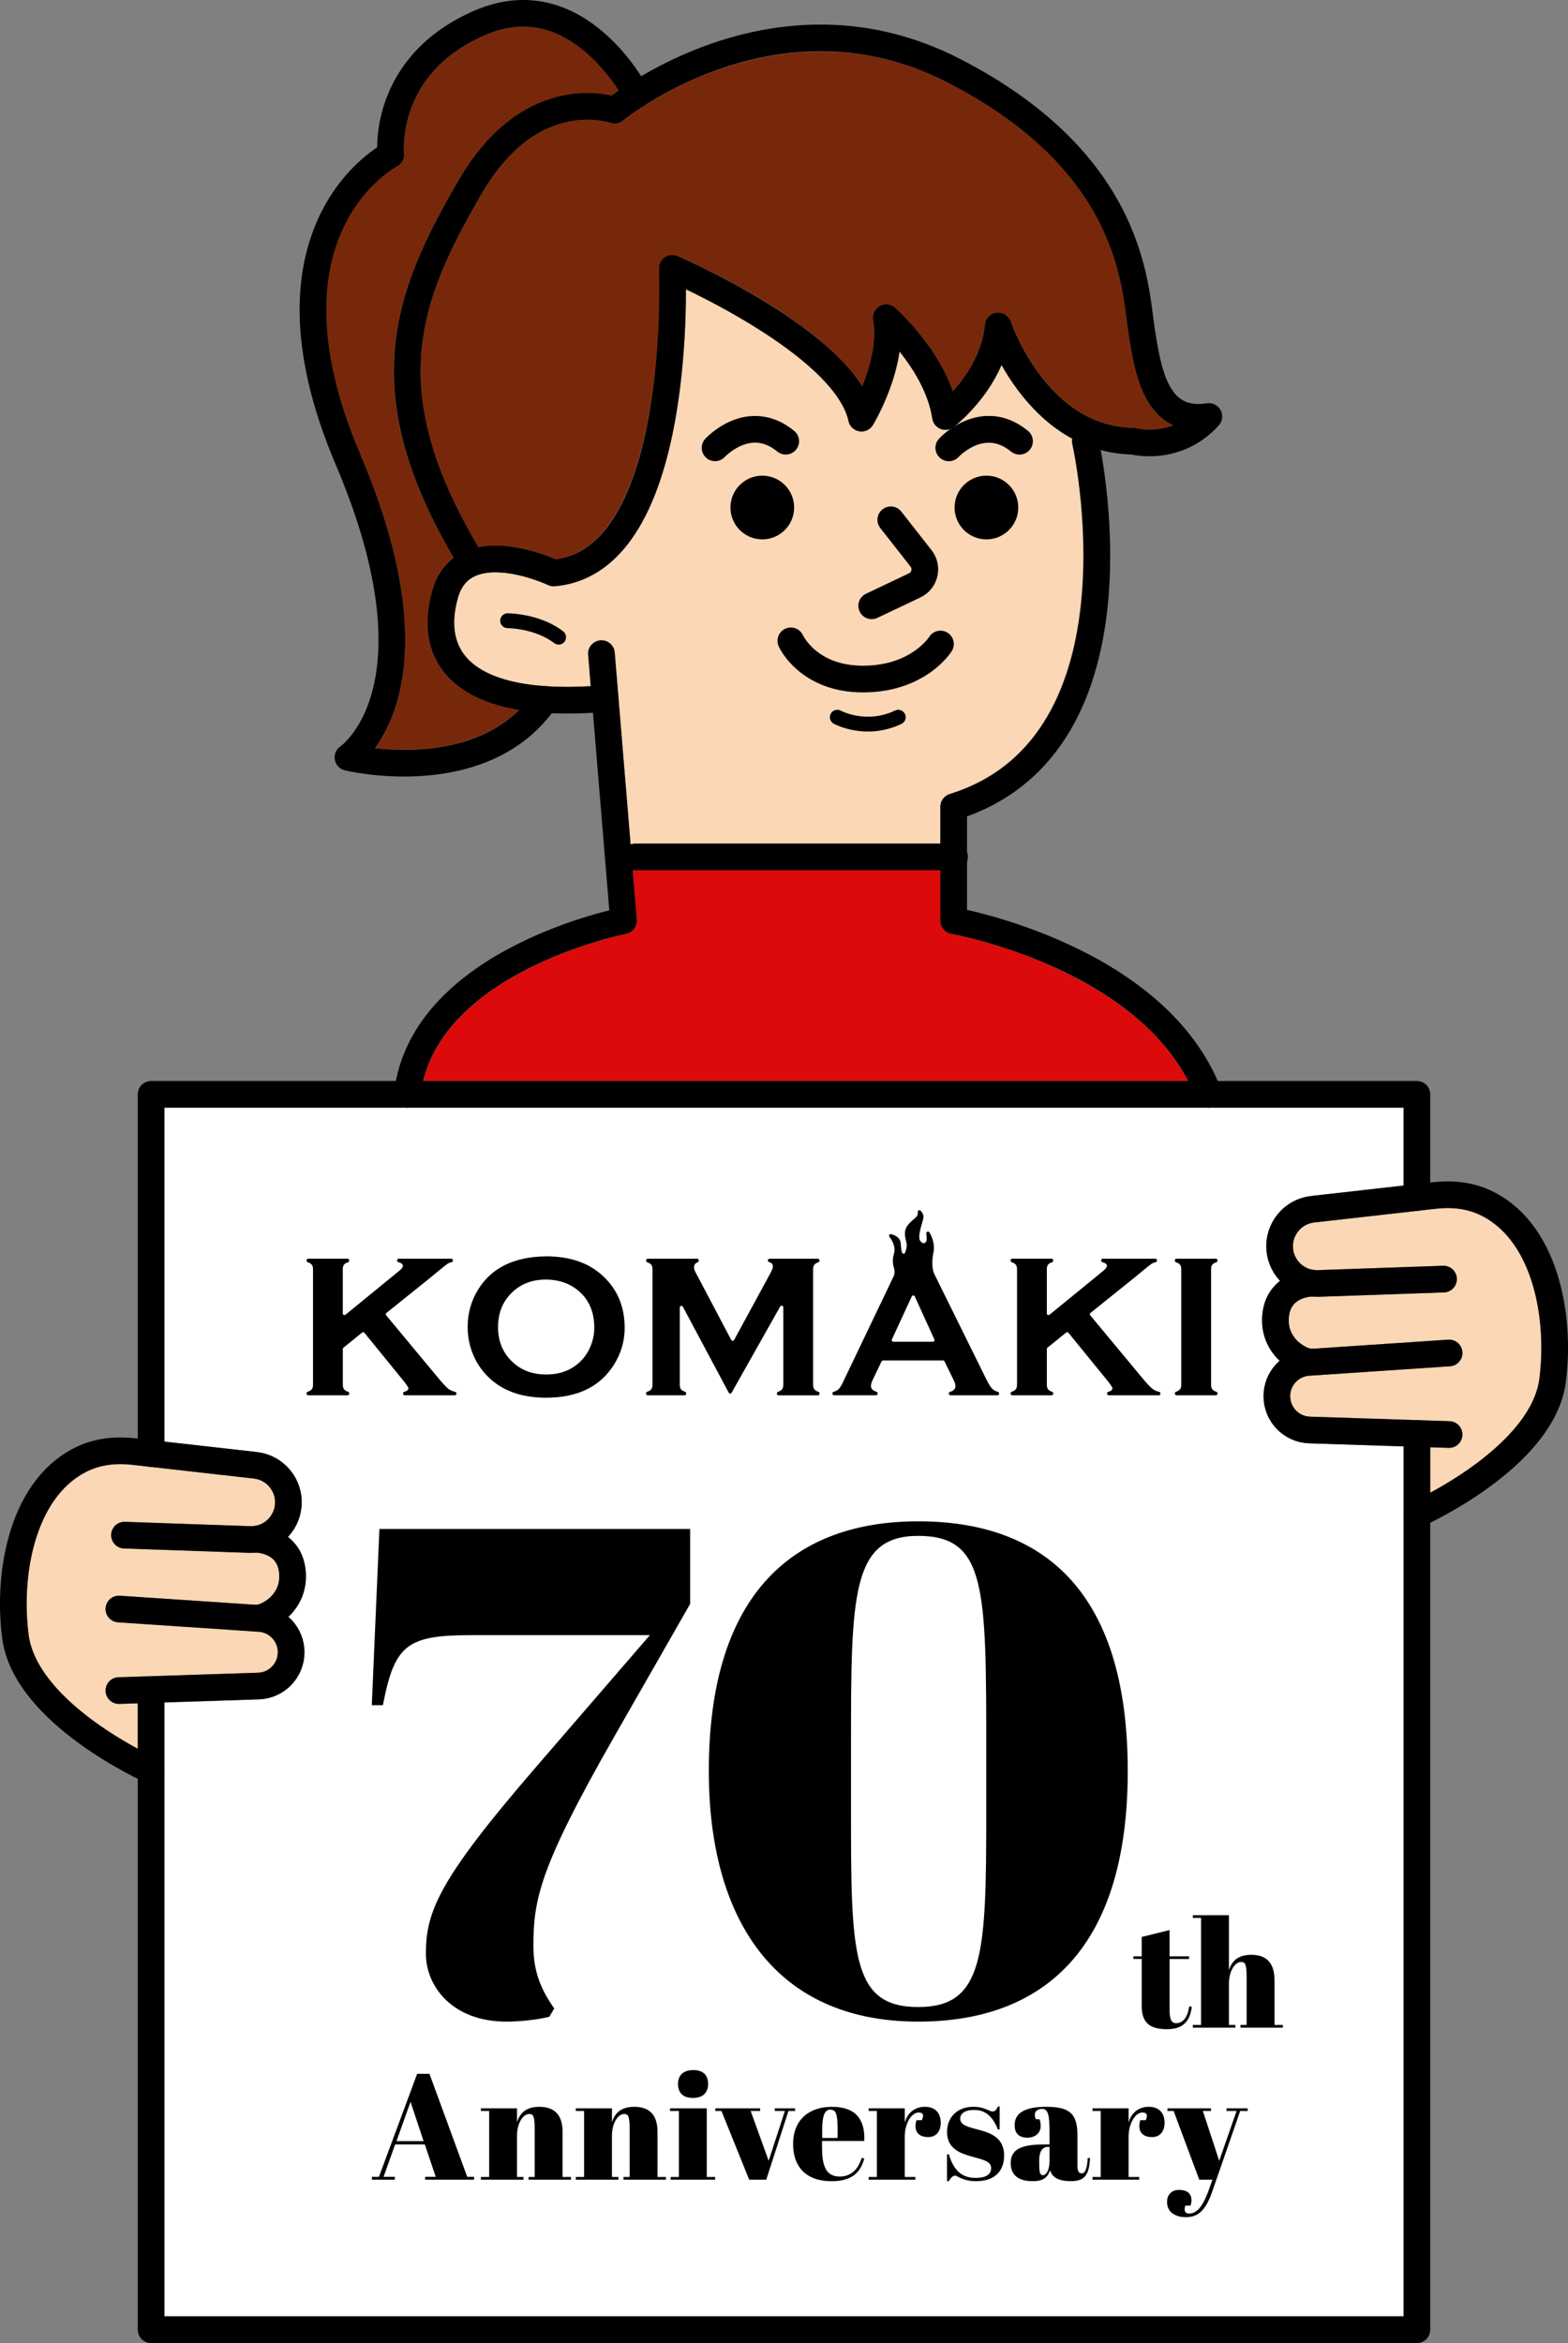
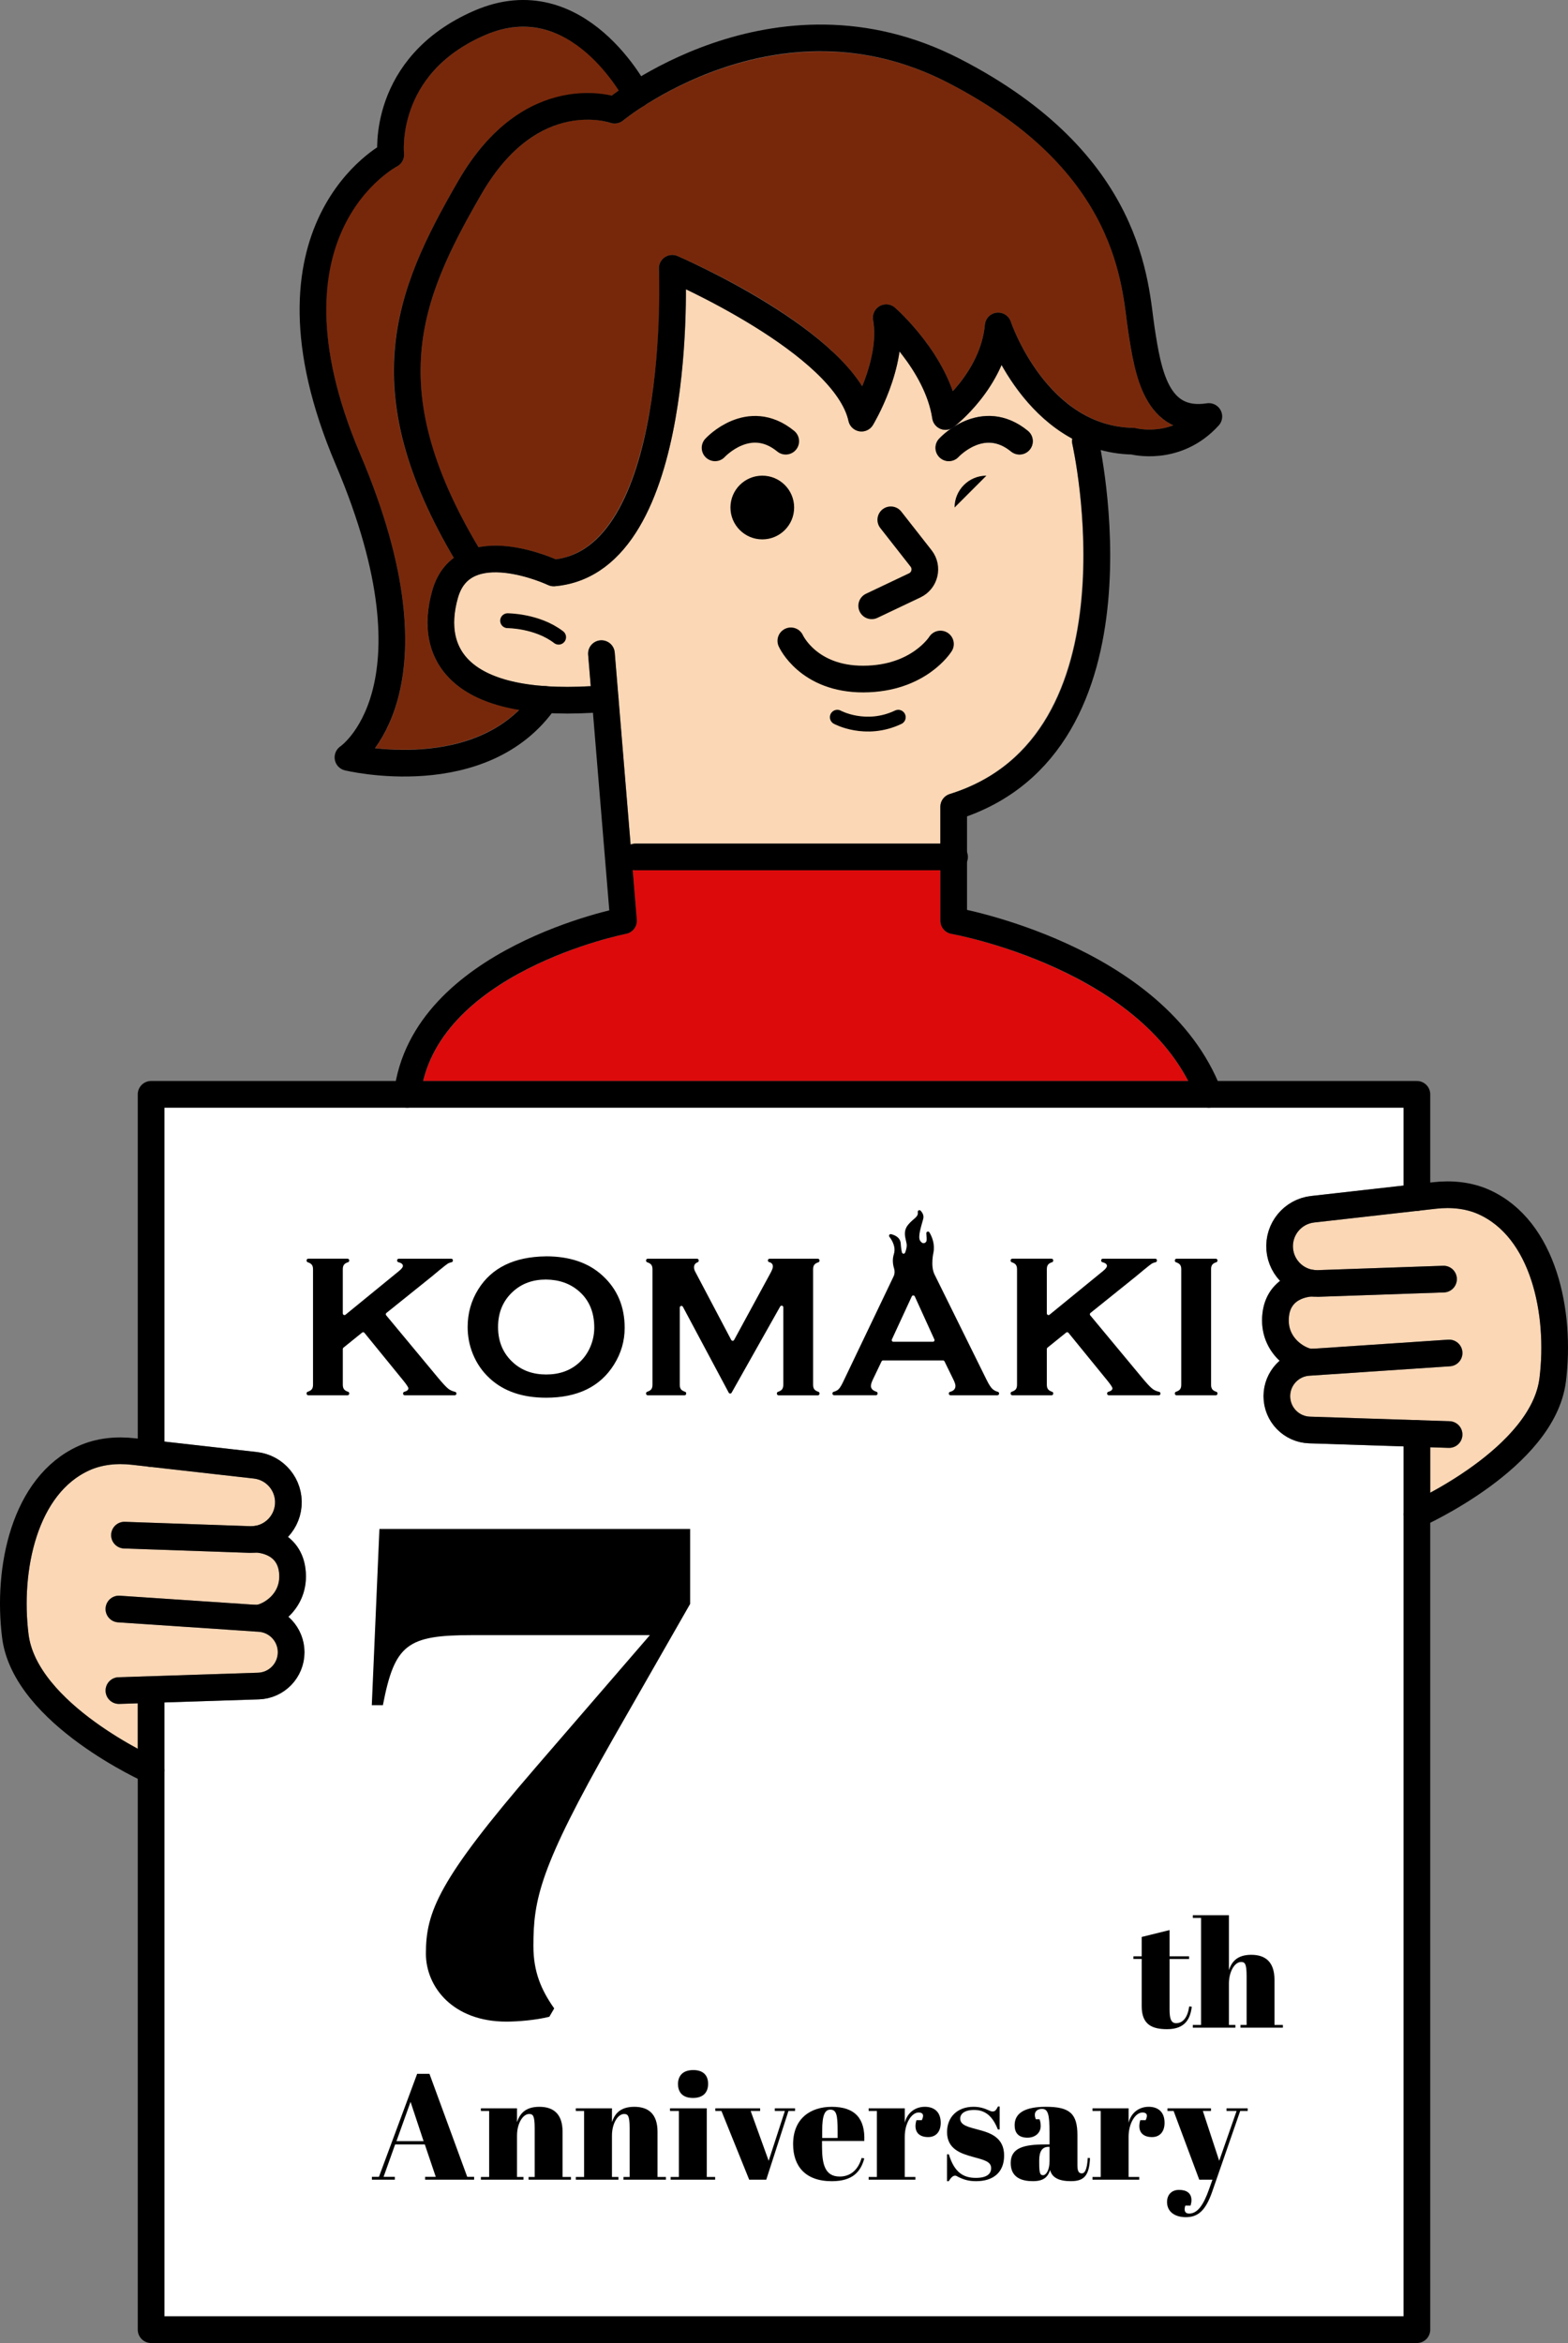
<svg xmlns="http://www.w3.org/2000/svg" id="b" width="105.832" height="158.072" viewBox="0 0 105.832 158.072">
  <rect x="0" y="0" width="105.832" height="158.072" fill="#808080" stroke="none" />
  <defs>
    <style>.e{fill:#dc0a0a;}.f{fill:#fff;}.g{fill:#78280a;}.h,.i{fill:none;stroke:#000;stroke-linecap:round;stroke-linejoin:round;}.j{fill:#fbd7b5;}.i{stroke-width:1.8px;}</style>
  </defs>
  <g id="c">
    <path class="f" d="M11.098,156.272v-41.417l6.372-.207c1.727-.056,3.08-1.454,3.08-3.182,0-.951-.432-1.802-1.104-2.389.061-.056.129-.104.186-.164.779-.823,1.129-1.914.986-3.073-.126-1.027-.61-1.701-1.193-2.148.517-.547.865-1.26.929-2.071.147-1.845-1.179-3.453-3.019-3.661l-6.238-.704v-22.528h70.489c.001,0,.002 0.0.003 0.0.001,0,.002-0.0.003-0h13.141v5.254l-6.238.704c-1.839.208-3.165,1.815-3.019,3.661.064.809.417,1.519.936,2.065-.585.447-1.073,1.123-1.199,2.153-.143,1.158.208,2.249.986,3.072.057.06.126.108.187.165-.672.586-1.104,1.438-1.104,2.389,0,1.728,1.353,3.125,3.08,3.182l6.372.207v58.691H11.098Z" />
    <path class="e" d="M42.258,63c.45-.088.762-.5.724-.958l-.279-3.366c.062.014.121.038.188.038h20.578v3.403c0,.437.313.81.744.886.125.022,11.944,2.204,15.976,9.926H28.567c1.832-7.513,13.567-9.905,13.691-9.929Z" />
    <path class="g" d="M63.958,5.568c10.756,5.526,11.651,12.598,12.082,15.996.037.292.07.555.105.784.325,2.113.729,4.742,2.45,6.0.186.136.382.252.588.35-1.284.487-2.407.215-2.471.199-.071-.019-.145-.029-.219-.031-5.828-.099-8.248-7.092-8.271-7.163-.136-.403-.53-.658-.959-.607-.422.049-.753.388-.791.812-.176,1.941-1.298,3.527-2.166,4.483-1.112-3.176-3.771-5.523-3.901-5.636-.289-.251-.704-.292-1.035-.104-.333.188-.51.565-.443.941.271,1.518-.231,3.239-.735,4.474-2.866-4.568-11.382-8.327-12.468-8.792-.285-.123-.612-.089-.867.087-.254.176-.401.471-.387.78.231,5.202-.58,18.731-6.958,19.593-.625-.265-2.34-.917-4.082-.917-.382,0-.766.031-1.139.105-6.386-10.722-3.945-16.654.192-23.814,3.73-6.455,8.497-4.894,8.692-4.825.3.107.633.05.878-.152.103-.085,10.451-8.441,21.902-2.561Z" />
    <path class="g" d="M25.314,50.477c1.733-2.371,3.978-8.141-1.001-19.842-6.23-14.642,2.116-19.214,2.47-19.399.331-.169.523-.528.485-.897-.022-.219-.48-5.391,5.462-7.967,4.763-2.062,7.961,2.044,9.036,3.742-.192.132-.354.247-.483.342-1.588-.332-6.592-.763-10.356,5.75-4.28,7.406-7.021,14.016-.3,25.434-.691.518-1.188,1.271-1.454,2.214-.623,2.208-.326,4.134.858,5.57,1.042,1.264,2.727,2.08,5.007,2.461-2.914,2.846-7.355,2.843-9.724,2.592Z" />
    <path class="j" d="M34.261,41.375c-.276,0-.499.223-.5.499s.223.5.499.501c.019,0,1.854.018,3.141,1.008.091.07.198.104.304.104.15,0,.298-.067.397-.195.168-.219.127-.533-.092-.701-1.561-1.201-3.661-1.215-3.749-1.215Z" />
    <path class="j" d="M48.263,31.11c.241,0,.482-.096.66-.286.177-.188,1.782-1.8,3.54-.362.386.315.953.257,1.267-.127.314-.385.258-.952-.127-1.267-2.492-2.037-5.017-.541-6.003.536-.334.365-.31.93.053,1.267.173.16.392.239.611.239Z" />
    <path class="j" d="M53.599,34.24c0-1.187-.962-2.149-2.149-2.149s-2.149.962-2.149,2.149c0,1.187.962,2.149,2.149,2.149s2.149-.962,2.149-2.149Z" />
    <path class="j" d="M66.578,36.388c1.187,0,2.149-.962,2.149-2.149,0-1.187-.962-2.149-2.149-2.149-1.187,0-2.149.962-2.149,2.149,0,1.187.962,2.149,2.149,2.149Z" />
    <path class="j" d="M58.835,41.771c.129,0,.261-.028.385-.087l2.903-1.377c.579-.275.995-.79,1.141-1.414.147-.624.005-1.271-.391-1.775l-2.042-2.604c-.306-.391-.872-.459-1.263-.153-.391.307-.46.872-.153,1.263l2.041,2.604c.077.098.067.2.055.252-.012.052-.049.147-.161.2l-2.902,1.377c-.449.213-.641.75-.427,1.199.154.325.477.515.813.515Z" />
    <path class="j" d="M53.01,42.413c-.454.203-.657.735-.454,1.189.057.127,1.441,3.111,5.692,3.111h.031c4.196-.014,5.893-2.677,5.962-2.79.26-.42.131-.967-.287-1.23-.416-.264-.971-.139-1.239.276-.051.079-1.286,1.934-4.442,1.945h-.024c-3.034,0-4.006-1.956-4.053-2.054-.206-.449-.737-.648-1.186-.446Z" />
    <path class="j" d="M60.413,47.936c-1.921.913-3.577.057-3.659.013-.243-.132-.545-.042-.678.199-.133.243-.044.546.198.679.058.032.988.528,2.308.528.673,0,1.448-.129,2.26-.515.249-.119.355-.417.237-.666-.119-.249-.416-.354-.666-.237Z" />
    <path class="j" d="M31.42,44.279c-.803-.974-.977-2.299-.515-3.937.206-.73.587-1.213,1.164-1.477.022-.01.045-.02.068-.03.042-.013.084-.028.125-.047,1.526-.54,3.906.295,4.726.68.145.067.303.097.462.083,8.236-.721,8.864-15.292,8.849-20.039,3.675,1.755,10.236,5.518,10.969,8.89.078.36.368.636.731.696.365.06.727-.107.917-.421.075-.123,1.428-2.385,1.794-4.964.908,1.133,1.945,2.758,2.212,4.521.047.314.257.58.551.699.223.091.47.086.687-.005-.316.221-.584.458-.786.677-.334.365-.31.93.054,1.266.172.16.392.239.61.239.241,0,.482-.096.66-.286.177-.188,1.779-1.801,3.541-.362.385.315.953.258,1.266-.127.314-.385.258-.952-.127-1.266-1.83-1.496-3.673-1.085-4.917-.336.431-.348,2.148-1.829,3.134-4.101.918,1.635,2.462,3.727,4.776,4.969-.022.117-.022.24.006.364.044.197,4.319,19.682-8.278,23.605-.376.117-.632.465-.632.859v2.484h-20.578c-.116,0-.226.026-.328.066l-.821-9.926c-0-0.0 0-.001 0-.001s-0-.001-0-.001l-.251-3.029c-.041-.496-.471-.857-.971-.823-.496.041-.864.476-.823.971l.176,2.12c-5.329.303-7.54-.907-8.452-2.013ZM1.927,110.259c-.525-4.2.538-9.455,4.112-11.065.808-.364,1.796-.494,2.857-.373l8.237.93c.869.098,1.496.858,1.427,1.729-.069.862-.808,1.52-1.664,1.484l-8.462-.294c-.49-.035-.913.371-.931.868-.017.497.372.914.868.931l8.462.294c.135.004.264-.014.395-.025.009 0.0.016.005.024.005.237.004,1.426.087,1.578,1.318.073.594-.073,1.11-.434,1.534-.399.468-.935.671-1.076.678-.001,0-.001 0-.002 0l-9.235-.618c-.488-.03-.925.342-.958.838s.342.925.838.958l9.494.636c.724.048,1.291.654,1.291,1.38,0,.751-.588,1.358-1.339,1.383l-9.415.306c-.497.016-.886.432-.87.929.016.487.416.871.899.871.01,0,.02,0,.03-0l1.244-.041v3.065c-2.289-1.238-6.926-4.159-7.371-7.72ZM103.905,92.985c-.445,3.561-5.082,6.482-7.371,7.72v-3.065l1.244.041c.01 0.0.02 0.0.03 0.0.483,0,.883-.384.899-.871.016-.497-.374-.913-.87-.929l-9.415-.306c-.75-.024-1.338-.632-1.338-1.383,0-.726.567-1.332,1.291-1.38l9.494-.636c.496-.033.871-.462.838-.958-.033-.496-.46-.868-.958-.838l-9.221.618c-.157-.006-.692-.21-1.091-.678-.361-.424-.507-.94-.434-1.534.151-1.229,1.338-1.313,1.577-1.318.01,0,.019-.005.029-.006.13.011.258.03.391.025l8.462-.294c.497-.017.885-.434.868-.931-.018-.497-.413-.884-.931-.868l-8.462.294c-.869.018-1.595-.623-1.664-1.483-.069-.872.558-1.632,1.427-1.73l8.237-.93c1.063-.121,2.05.009,2.857.373,3.574,1.611,4.637,6.865,4.112,11.065Z" />
  </g>
  <g id="d">
    <path class="i" d="M73.257,29.766s4.666,20.442-8.888,24.664v7.687s13.646,2.4,17.221,11.712" />
    <path class="i" d="M40.594,44.098l1.491,18.02s-13.538,2.638-14.6,11.712" />
    <path class="h" d="M34.261,41.876s2,0,3.444,1.111" />
    <path class="i" d="M40.844,47.128c-9.726.812-11.977-2.874-10.805-7.03,1.222-4.333,7.333-1.444,7.333-1.444,8.888-.778,7.999-20.553,7.999-20.553,0,0,11.665,5,12.777,10.11,0,0,2.222-3.666,1.667-6.777,0,0,3.444,3,4,6.666,0,0,3.222-2.444,3.555-6.111,0,0,2.555,7.666,9.11,7.777,0,0,2.889.778,5.111-1.667-3.555.555-4.111-3-4.555-5.888s-.555-11.221-12.665-17.443c-12.11-6.222-22.887,2.666-22.887,2.666,0,0-5.592-2.019-9.777,5.222-4.238,7.333-6.938,13.763.173,25.317" />
    <path class="i" d="M42.967,6.387s-3.928-7.73-10.594-4.841c-6.666,2.889-5.999,8.888-5.999,8.888,0,0-9.555,4.888-2.889,20.553,6.666,15.665,0,20.109,0,20.109,0,0,9.11,2.222,13.317-3.905" />
    <path class="i" d="M48.263,30.213s2.278-2.485,4.77-.447" />
    <path class="i" d="M64.04,30.213s2.278-2.485,4.77-.447" />
    <path d="M51.451,32.091c-1.187,0-2.149.962-2.149,2.149s.962,2.149,2.149,2.149,2.149-.962,2.149-2.149-.962-2.149-2.149-2.149Z" />
-     <path d="M66.578,32.091c-1.187,0-2.149.962-2.149,2.149s.962,2.149,2.149,2.149,2.149-.962,2.149-2.149-.962-2.149-2.149-2.149Z" />
+     <path d="M66.578,32.091c-1.187,0-2.149.962-2.149,2.149Z" />
    <path class="i" d="M60.124,35.069l2.042,2.604c.474.604.265,1.491-.429,1.82l-2.902,1.378" />
    <path class="i" d="M53.377,43.234s1.16,2.591,4.899,2.579c3.745-.013,5.2-2.364,5.2-2.364" />
    <path class="h" d="M56.514,48.387s1.912,1.047,4.114,0" />
    <path class="i" d="M10.198,119.44s-8.502-3.779-9.164-9.069c-.567-4.535.602-10.18,4.635-11.998,1.036-.467,2.199-.574,3.328-.447l8.237.93c1.346.152,2.33,1.344,2.223,2.695h0c-.106,1.34-1.248,2.359-2.592,2.312l-8.463-.294" />
    <path class="i" d="M8.025,108.553l9.494.636c1.199.08,2.131,1.076,2.131,2.278h0c0,1.232-.978,2.242-2.209,2.282l-9.415.306" />
    <path class="i" d="M17.261,103.843s2.204-0,2.463,2.108c.274,2.228-1.762,3.267-2.463,3.22" />
    <path class="i" d="M95.634,102.166s8.502-3.779,9.164-9.069c.567-4.535-.602-10.18-4.635-11.998-1.036-.467-2.199-.574-3.328-.447l-8.237.93c-1.346.152-2.33,1.344-2.223,2.695h0c.106,1.34,1.248,2.359,2.592,2.312l8.463-.294" />
    <path class="i" d="M97.806,91.279l-9.494.636c-1.199.08-2.131,1.076-2.131,2.278h0c0,1.232.978,2.242,2.209,2.282l9.415.306" />
    <path class="i" d="M88.571,86.569s-2.204-0-2.463,2.108c-.274,2.228,1.762,3.267,2.463,3.22" />
    <polyline class="i" points="95.634 80.788 95.634 73.829 10.198 73.829 10.198 98.062" />
    <polyline class="i" points="10.198 114.055 10.198 157.172 95.634 157.172 95.634 96.71" />
    <path d="M24.44,89.904l-1.26,1.017c-.026.021-.042.053-.042.087v2.417c0,.14.033.246.098.321.054.062.141.112.259.15.046.015.075.059.075.107v.019c0,.062-.05.112-.112.112h-2.652c-.062,0-.112-.05-.112-.112v-.024c0-.048.032-.089.077-.104.121-.041.208-.092.261-.152.063-.072.095-.178.095-.317v-7.804c0-.135-.032-.238-.095-.311-.053-.06-.139-.111-.261-.152-.045-.015-.077-.056-.077-.104v-.024c0-.062.05-.112.112-.112h2.652c.062,0,.112.05.112.112v.017c0,.049-.03.094-.077.109-.121.038-.208.089-.261.151-.063.074-.095.179-.095.314v2.989c0,.094.11.146.183.087l3.611-2.948c.176-.144.263-.259.263-.344,0-.116-.103-.2-.309-.252-.049-.012-.082-.057-.082-.108v-.014c0-.062.05-.112.112-.112h3.543c.062,0,.112.05.112.112v.014c0,.051-.035.097-.085.109-.114.027-.198.057-.252.089-.068.041-.263.194-.587.459l-.52.432-3.045,2.445c-.049.039-.056.111-.016.159l3.479,4.187c.328.396.566.651.712.766.126.099.279.168.459.209.052.012.091.056.091.11v.012c0,.062-.05.112-.112.112h-3.377c-.062,0-.112-.05-.112-.112v-.016c0-.05.033-.094.081-.107.185-.051.277-.13.277-.237,0-.063-.108-.23-.324-.5l-2.642-3.242c-.039-.048-.109-.055-.157-.016Z" />
    <path d="M36.846,84.758c1.608,0,2.882.434,3.823,1.303.995.909,1.493,2.084,1.493,3.524,0,.882-.239,1.706-.716,2.471-.932,1.494-2.461,2.241-4.587,2.241-1.594,0-2.862-.434-3.803-1.303-.504-.463-.887-1.019-1.148-1.667-.23-.571-.344-1.172-.344-1.802,0-.923.236-1.766.709-2.531.905-1.463,2.429-2.207,4.573-2.234ZM36.853,86.324c-.879,0-1.611.261-2.196.782-.694.616-1.041,1.423-1.041,2.421,0,.998.347,1.805,1.041,2.421.586.521,1.322.782,2.21.782.887,0,1.622-.261,2.203-.782.347-.31.613-.69.797-1.14.162-.4.243-.814.243-1.241,0-1.043-.347-1.863-1.041-2.461-.59-.512-1.329-.773-2.217-.782Z" />
    <path d="M49.184,93.954l-3.092-5.791c-.055-.103-.211-.064-.211.053v5.21c0,.14.031.245.095.317.052.06.139.111.261.152.045.015.077.056.077.104v.024c0,.062-.05.112-.112.112h-2.483c-.062,0-.112-.05-.112-.112v-.024c0-.048.032-.089.077-.104.121-.041.208-.092.261-.152.063-.072.094-.178.094-.317v-7.804c0-.135-.032-.238-.094-.311-.053-.06-.14-.111-.261-.152-.045-.015-.077-.056-.077-.104v-.024c0-.062.05-.112.112-.112h3.328c.062,0,.112.05.112.112v.023c0,.045-.027.087-.069.103-.165.062-.248.179-.248.35,0,.09.031.194.095.311l2.416,4.579c.042.079.155.08.197.001l2.447-4.499c.112-.207.169-.358.169-.452,0-.159-.084-.258-.251-.297-.05-.012-.086-.057-.086-.108v-.01c0-.062.05-.112.112-.112h3.26c.062,0,.112.05.112.112v.024c0,.048-.032.089-.077.104-.121.041-.208.092-.261.152-.063.072-.094.176-.094.311v7.804c0,.14.031.245.094.317.052.06.139.111.261.152.045.015.077.056.077.104v.024c0,.062-.05.112-.112.112h-2.652c-.062,0-.112-.05-.112-.112v-.019c0-.048.029-.092.075-.107.118-.038.205-.089.259-.15.065-.074.098-.181.098-.321v-5.23c0-.115-.153-.155-.21-.055l-3.278,5.816c-.043.077-.155.076-.196-.002Z" />
    <path d="M66.977,93.699c-.113-.11-.243-.316-.392-.618l-3.51-7.102c-.283-.572-.071-1.479-.071-1.479.105-.568-.092-1.053-.274-1.359-.06-.102-.218-.049-.207.068.019.206.032.428.014.503-.035.14-.25.275-.429 0-.179-.275.077-.992.205-1.479.059-.225-.046-.415-.176-.553-.073-.078-.209-.015-.192.091.056.338-.291.424-.643.846-.448.538-.09,1.075-.102,1.421-.006.168-.058.339-.109.47-.04.102-.186.094-.213-.012-.033-.128-.065-.319-.084-.603-.027-.401-.38-.564-.651-.63-.102-.025-.178.094-.114.177.197.255.45.701.301,1.173-.115.365-.064.711.016.965.055.175.046.364-.032.53-.002.004-.003.007-.005.011l-3.389,7.081c-.122.261-.23.437-.324.527-.079.075-.187.131-.325.169-.05.014-.086.057-.086.109v.015c0,.062.05.112.112.112h2.824c.062,0,.112-.05.112-.112v-.02c0-.048-.03-.091-.075-.106-.251-.079-.376-.21-.376-.39,0-.103.043-.245.128-.425l.59-1.232c.019-.039.058-.064.101-.064h4.047c.043,0,.082.024.101.063l.603,1.233c.09.185.135.324.135.419,0,.207-.121.341-.364.402-.049.012-.083.057-.083.108v.013c0,.062.05.112.112.112h3.168c.062,0,.112-.05.112-.112v-.015c0-.049-.032-.095-.08-.107-.152-.04-.276-.107-.373-.201ZM60.198,90.364l1.342-2.902c.04-.087.164-.087.204.001l1.321,2.902c.034.074-.02.158-.102.158h-2.664c-.082,0-.136-.085-.102-.159Z" />
    <path d="M71.958,89.904l-1.26,1.017c-.026.021-.042.053-.042.087v2.417c0,.14.032.246.098.321.054.062.141.112.259.15.046.015.075.059.075.107v.019c0,.062-.05.112-.112.112h-2.652c-.062,0-.112-.05-.112-.112v-.024c0-.048.032-.089.077-.104.121-.041.208-.092.261-.152.063-.072.094-.178.094-.317v-7.804c0-.135-.032-.238-.094-.311-.053-.06-.14-.111-.261-.152-.045-.015-.077-.056-.077-.104v-.024c0-.062.05-.112.112-.112h2.652c.062,0,.112.05.112.112v.017c0,.049-.03.094-.077.109-.121.038-.208.089-.261.151-.063.074-.094.179-.094.314v2.989c0,.094.11.146.183.087l3.611-2.948c.176-.144.263-.259.263-.344,0-.116-.103-.2-.309-.252-.049-.012-.082-.057-.082-.108v-.014c0-.062.05-.112.112-.112h3.543c.062,0,.112.05.112.112v.014c0,.051-.035.097-.085.109-.114.027-.198.057-.252.089-.068.041-.263.194-.587.459l-.52.432-3.044,2.445c-.049.039-.056.111-.016.159l3.479,4.187c.328.396.566.651.712.766.126.099.279.168.459.209.052.012.091.056.091.11v.012c0,.062-.05.112-.112.112h-3.377c-.062,0-.112-.05-.112-.112v-.016c0-.05.033-.094.081-.107.185-.051.277-.13.277-.237,0-.063-.108-.23-.324-.5l-2.642-3.242c-.039-.048-.109-.055-.157-.016Z" />
    <path d="M79.729,93.426v-7.804c0-.135-.032-.238-.094-.311-.053-.06-.14-.111-.261-.152-.045-.015-.077-.056-.077-.104v-.024c0-.062.05-.112.112-.112h2.652c.062,0,.112.05.112.112v.017c0,.049-.03.094-.077.109-.121.038-.208.089-.261.151-.063.074-.094.179-.094.314v7.804c0,.14.032.246.098.321.054.062.141.112.259.15.046.015.075.059.075.107v.019c0,.062-.05.112-.112.112h-2.652c-.062,0-.112-.05-.112-.112v-.024c0-.048.032-.089.077-.104.121-.041.208-.092.261-.152.063-.072.094-.178.094-.317Z" />
    <path d="M36.141,119.255l7.724-8.941h-11.984c-4.4,0-5.242.609-6.038,4.728h-.749l.515-11.891h20.973v5.056l-5.196,9.082c-4.963,8.707-5.384,10.861-5.384,13.997,0,1.732.515,2.949,1.404,4.213l-.328.562c-.936.234-2.153.328-2.902.328-3.604,0-5.43-2.341-5.43-4.588,0-2.809.843-4.962,7.396-12.546Z" />
-     <path d="M61.979,102.636c8.286,0,14.138,4.541,14.138,16.853s-5.992,16.9-14.138,16.9c-9.831,0-14.138-7.116-14.138-16.9,0-12.219,5.945-16.853,14.138-16.853ZM57.438,121.923c0,9.878,0,13.482,4.541,13.482,4.447,0,4.588-3.558,4.588-13.108v-4.12c0-11.048,0-14.559-4.588-14.559-4.494,0-4.541,3.933-4.541,14.138v4.167Z" />
    <path d="M28.672,144.675h-2.003l-.779,2.185h.759v.192h-1.548v-.192h.476l2.579-6.95h.83l2.549,6.95h.466v.192h-3.309v-.192h.719l-.738-2.185ZM26.759,144.453h1.831l-.88-2.651-.951,2.651Z" />
    <path d="M34.896,142.237v.931c.172-.506.506-1.032,1.507-1.032.941,0,1.568.466,1.568,1.689v3.045h.566v.182h-2.862v-.182h.414v-3.288c0-.86-.121-.961-.374-.961-.425,0-.819.637-.819,1.457v2.792h.435v.182h-2.873v-.182h.557v-4.451h-.557v-.182h2.438Z" />
    <path d="M41.304,142.237v.931c.172-.506.506-1.032,1.507-1.032.941,0,1.568.466,1.568,1.689v3.045h.566v.182h-2.862v-.182h.414v-3.288c0-.86-.121-.961-.374-.961-.425,0-.819.637-.819,1.457v2.792h.435v.182h-2.873v-.182h.557v-4.451h-.557v-.182h2.438Z" />
    <path d="M47.703,142.237v4.633h.566v.182h-3.004v-.182h.556v-4.451h-.597v-.182h2.479ZM46.793,139.657c.627,0,1.001.314,1.001.931,0,.536-.293.951-1.021.951-.819,0-1.012-.516-1.012-.941,0-.496.273-.941,1.032-.941Z" />
    <path d="M48.28,142.237h3.024v.182h-.637l1.214,3.359,1.093-3.359h-.678v-.182h1.365v.182h-.445l-1.497,4.633h-1.153l-1.871-4.633h-.415v-.182Z" />
    <path d="M56.131,142.136c1.588,0,2.266.799,2.205,2.307h-2.853v.395c0,1.194.212,2.003,1.193,2.003.749,0,1.255-.476,1.478-1.254l.182.03c-.232.87-.759,1.538-2.195,1.538-1.801,0-2.61-1.032-2.61-2.499,0-1.75,1.194-2.519,2.601-2.519ZM56.535,144.24v-.496c0-1.062-.081-1.416-.495-1.416-.354,0-.547.344-.547,1.416v.496h1.042Z" />
    <path d="M61.066,144.159v2.711h.719v.182h-3.156v-.182h.556v-4.451h-.556v-.182h2.438v.971c.183-.718.749-1.073,1.355-1.073.598,0,1.072.314,1.072,1.083,0,.577-.303.961-.85.961-.678,0-1.001-.425-.789-1.143h.364c.202-.415,0-.516-.212-.516-.486,0-.941.729-.941,1.639Z" />
    <path d="M63.922,145.343h.121c.374,1.234.991,1.588,1.821,1.588.748,0,1.032-.273,1.032-.658,0-.455-.496-.556-1.265-.769-.81-.223-1.71-.536-1.71-1.659,0-1.032.708-1.71,1.78-1.71.445,0,.749.111,1.021.233.122.051.162.081.283.081.152,0,.223-.081.354-.334h.111v1.548h-.121c-.364-.931-.881-1.315-1.599-1.315-.668,0-.941.273-.941.587,0,.465.607.577,1.275.759.799.212,1.689.536,1.689,1.73,0,1.153-.749,1.73-1.892,1.73-.486,0-.83-.101-1.215-.293-.061-.041-.151-.081-.191-.081-.132,0-.273.091-.436.374h-.121v-1.811Z" />
    <path d="M70.839,144.675v-.779c0-1.285-.111-1.619-.516-1.619-.183,0-.476.081-.476.405,0,.081.021.182.061.293h.253c.051.131.081.263.081.455,0,.476-.385.789-.891.789-.627,0-.869-.344-.869-.84,0-.85.738-1.244,2.114-1.244,1.588,0,2.124.445,2.124,1.912v2.054c0,.415.121.526.294.526.182,0,.354-.192.404-1.042l.151.01c-.05,1.214-.425,1.558-1.295,1.558-.819,0-1.274-.253-1.396-.749-.162.486-.455.749-1.164.749-.708,0-1.497-.212-1.497-1.224,0-1.022.88-1.254,2.327-1.254h.293ZM70.839,145.778v-.941h-.07c-.425,0-.628.303-.628.921v.162c0,.728.071.83.264.83s.435-.324.435-.971Z" />
    <path d="M76.174,144.159v2.711h.719v.182h-3.156v-.182h.556v-4.451h-.556v-.182h2.438v.971c.183-.718.749-1.073,1.355-1.073.598,0,1.072.314,1.072,1.083,0,.577-.303.961-.85.961-.678,0-1.001-.425-.789-1.143h.364c.202-.415,0-.516-.212-.516-.486,0-.941.729-.941,1.639Z" />
    <path d="M78.799,142.237h2.934v.182h-.546l1.103,3.359,1.173-3.359h-.678v-.182h1.427v.182h-.506l-1.892,5.453c-.455,1.305-.981,1.71-1.78,1.71-.759,0-1.265-.384-1.265-1.022,0-.506.323-.819.809-.819.517,0,.84.222.84.698,0,.101-.02.223-.061.364h-.354c-.102.303-.041.536.253.536.566,0,.971-.567,1.355-1.659l.223-.627h-.891l-1.729-4.633h-.415v-.182Z" />
    <path d="M77.059,132.164h-.557v-.182h.557v-1.305l1.881-.465v1.771h1.315v.182h-1.315v3.409c0,.597.092.921.445.921.485,0,.789-.445.88-1.133l.173.02c-.092.789-.426,1.517-1.659,1.517-1.002,0-1.72-.293-1.72-1.548v-3.187Z" />
    <path d="M82.946,129.21v3.703c.172-.506.506-1.032,1.508-1.032.94,0,1.567.466,1.567,1.689v3.045h.567v.182h-2.863v-.182h.415v-3.288c0-.86-.122-.961-.375-.961-.425,0-.819.637-.819,1.457v2.792h.436v.182h-2.873v-.182h.556v-7.223h-.556v-.182h2.438Z" />
    <line class="i" x1="42.891" y1="57.814" x2="64.429" y2="57.814" />
  </g>
</svg>